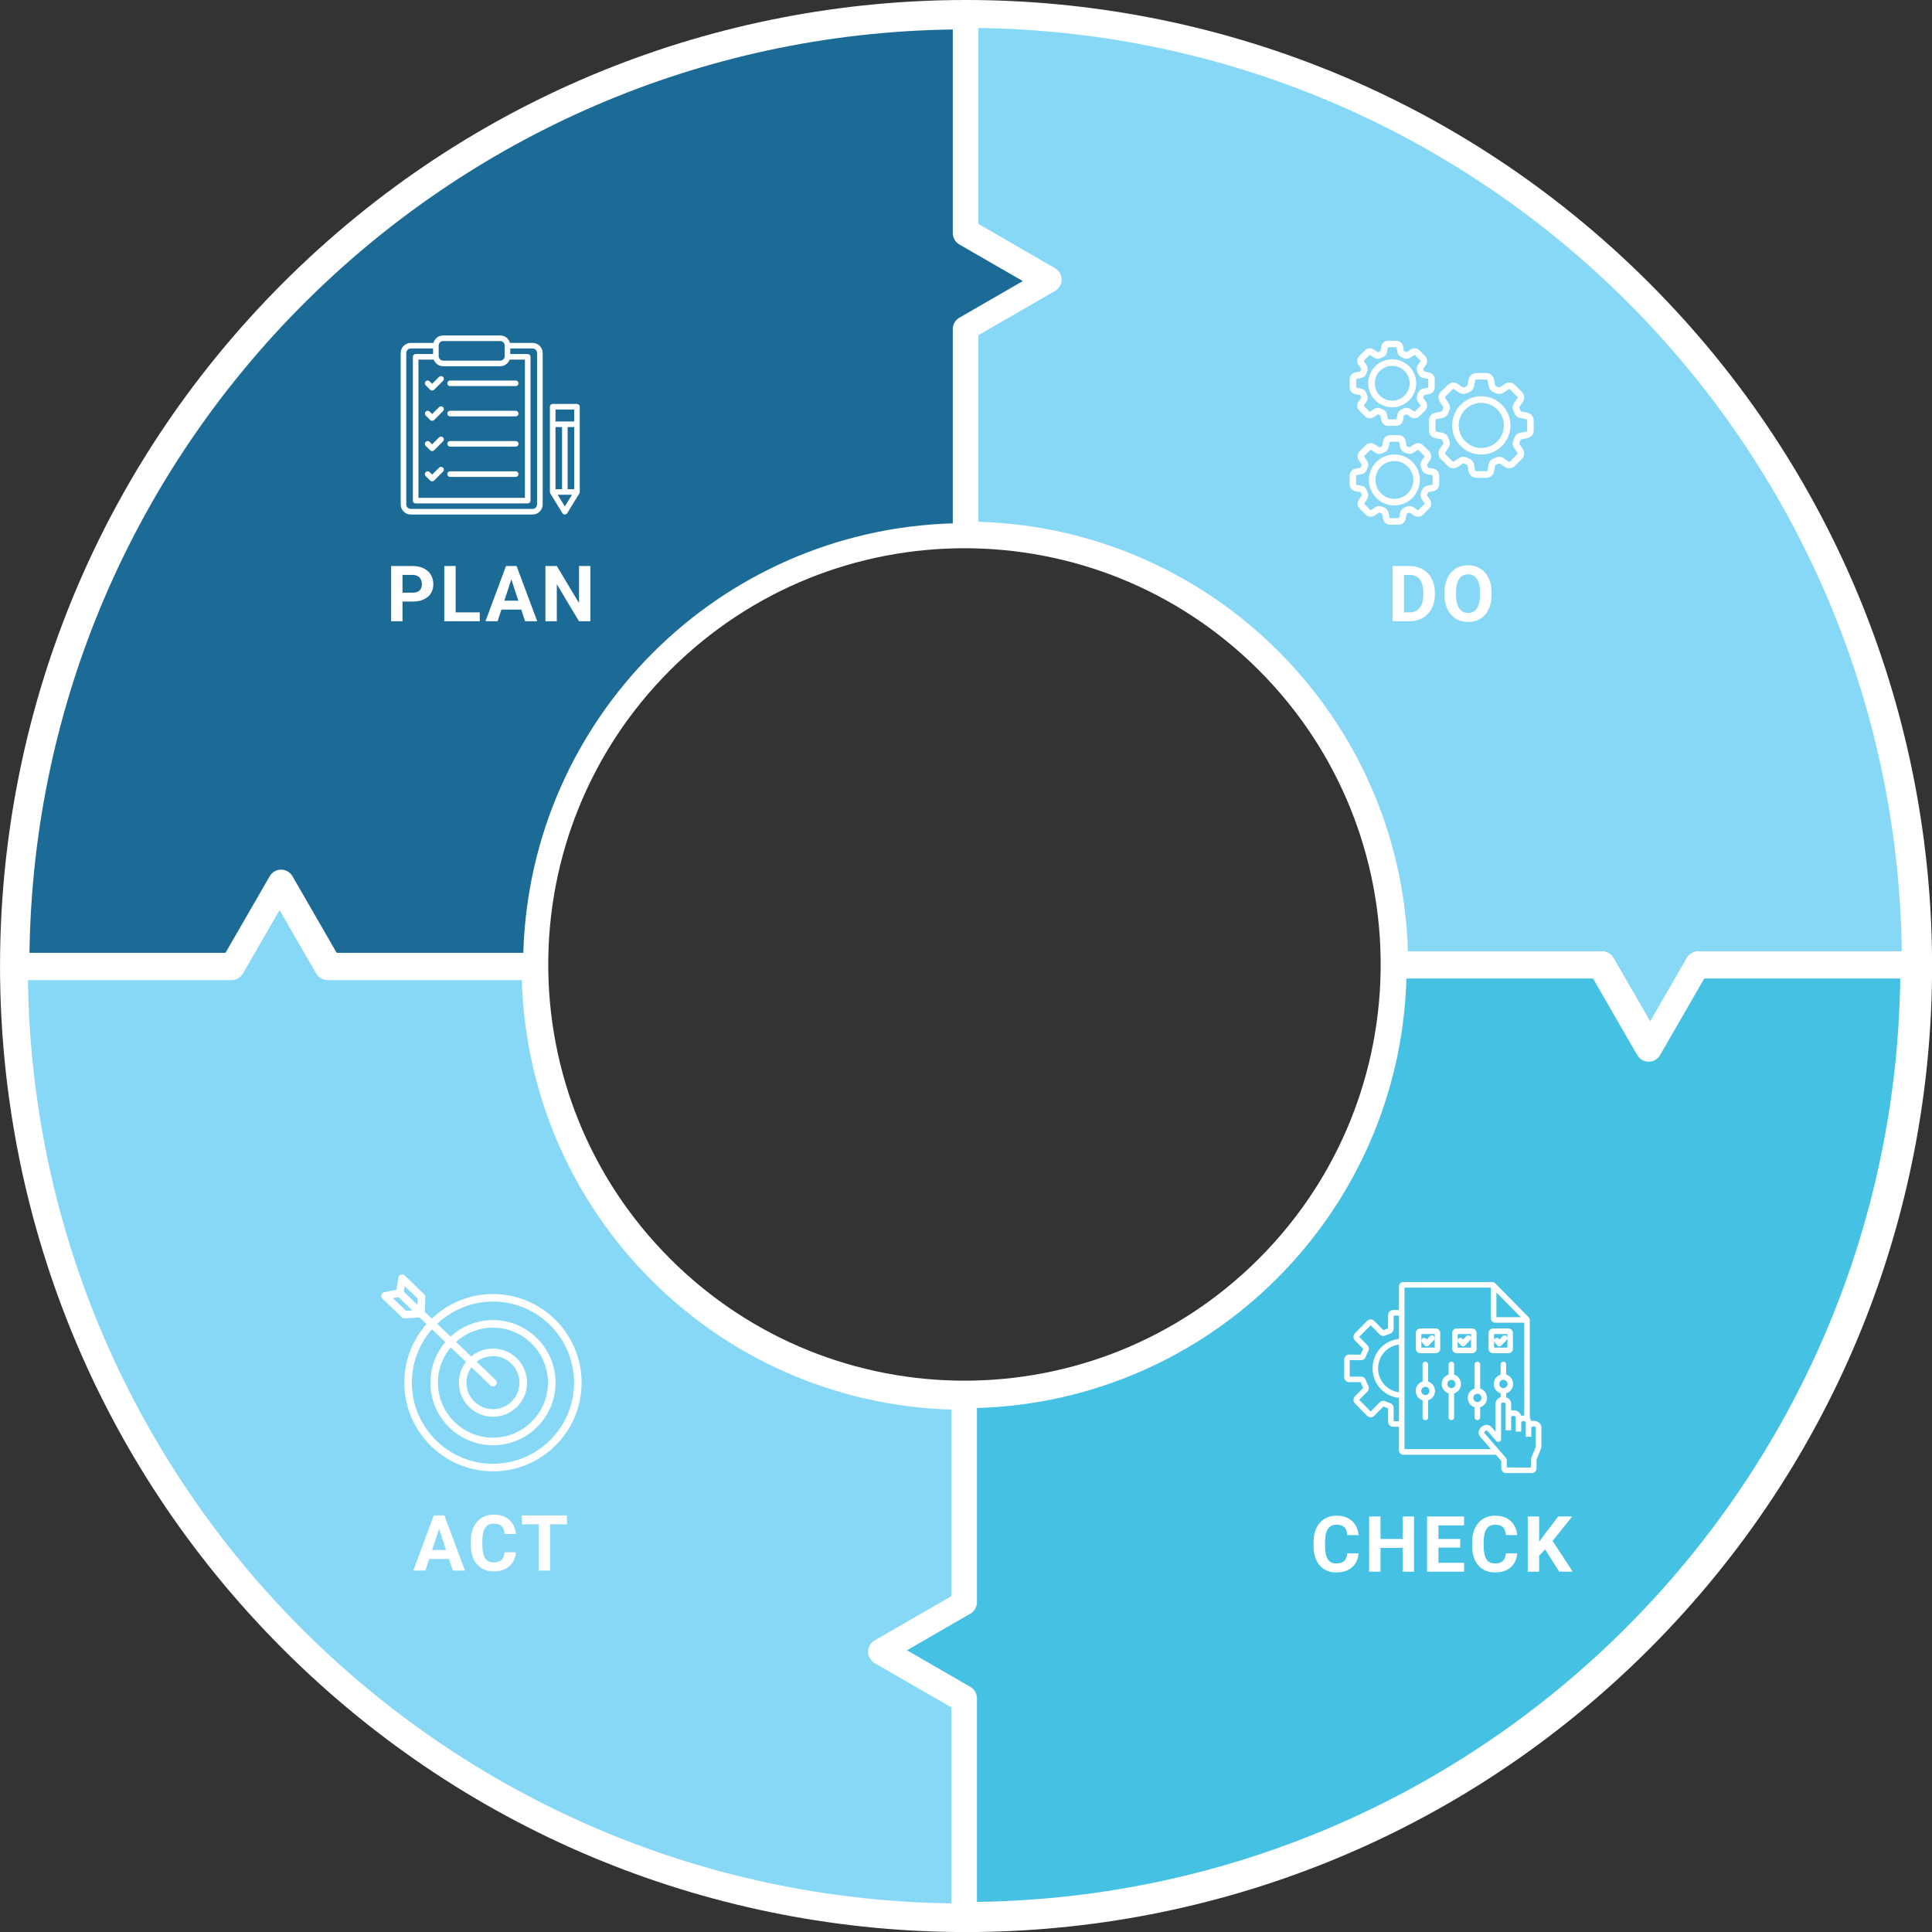
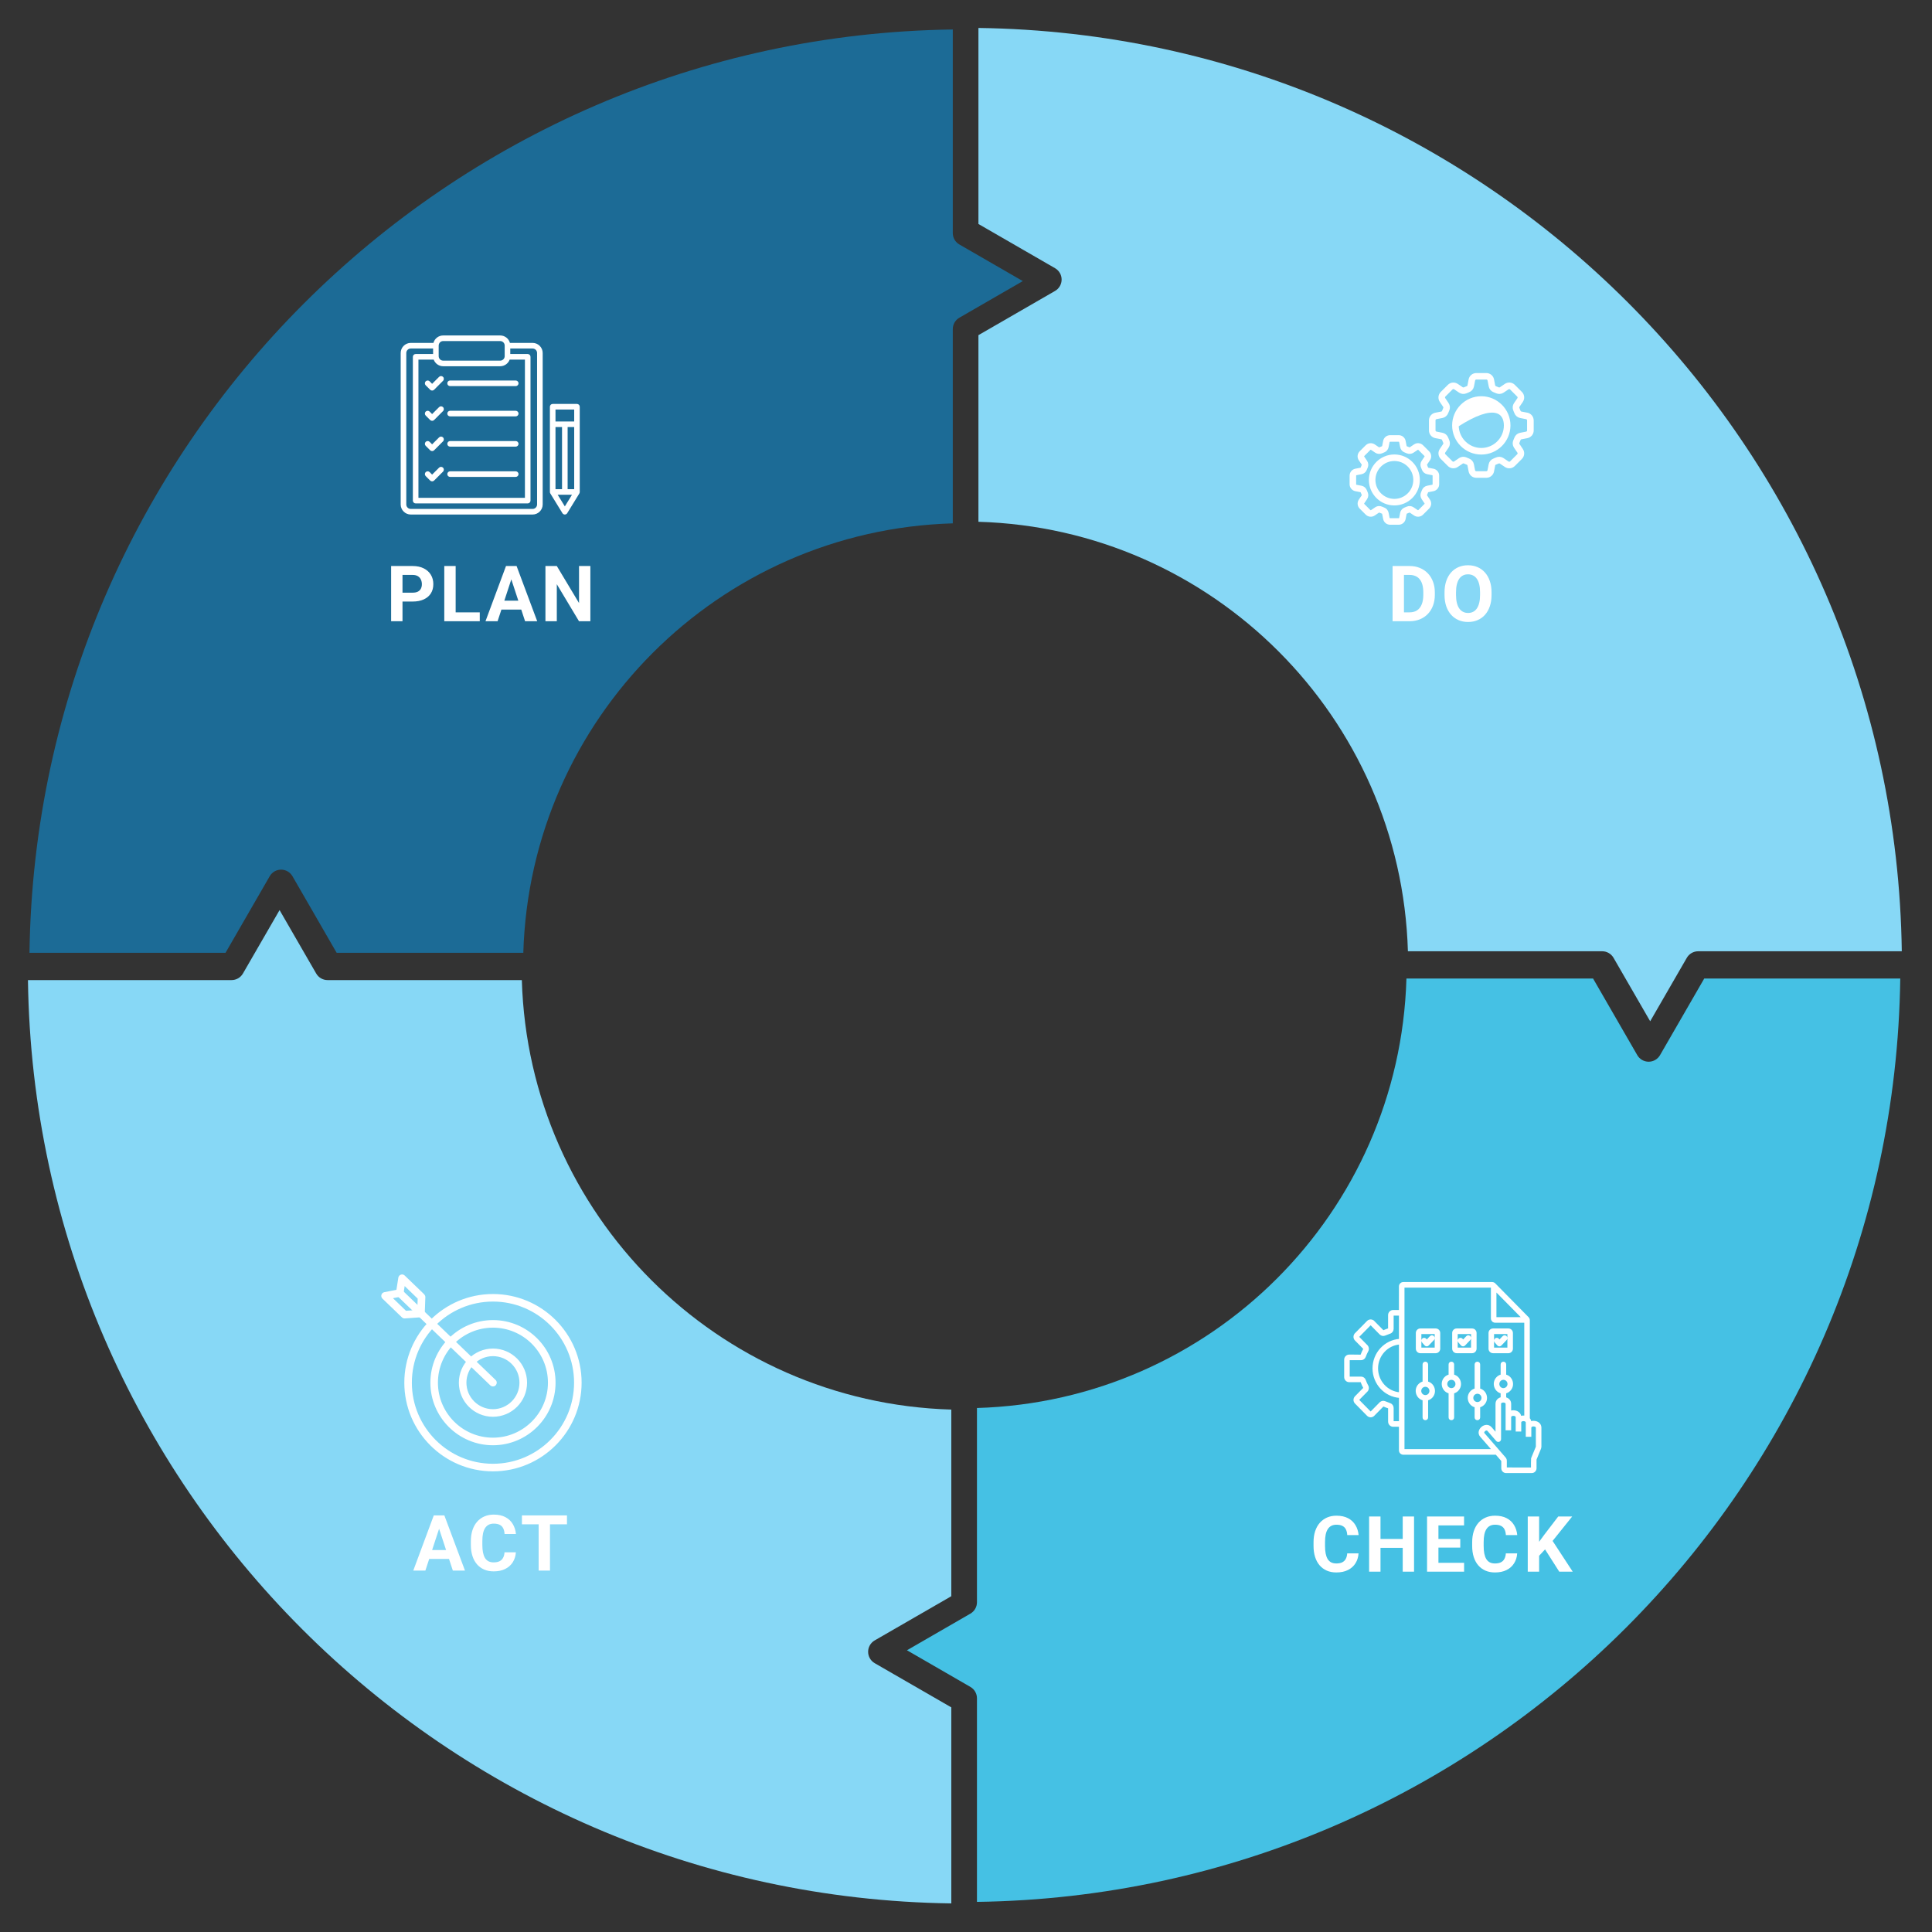
<svg xmlns="http://www.w3.org/2000/svg" width="622" height="622" viewBox="0 0 622 622" fill="none">
  <rect x="0" y="0" width="622" height="622" fill="#333333" stroke="none" />
  <g clip-path="url(#clip0_167_79)">
-     <path fill-rule="evenodd" clip-rule="evenodd" d="M530.935 91.092C652.391 212.549 652.391 409.468 530.935 530.925C409.478 652.381 212.558 652.381 91.102 530.925C-30.354 409.468 -30.354 212.549 91.102 91.092C212.558 -30.364 409.478 -30.364 530.935 91.092ZM405.257 215.752C457.587 268.083 457.587 352.927 405.257 405.257C352.927 457.587 268.083 457.587 215.753 405.257C163.422 352.927 163.422 268.083 215.753 215.752C268.083 163.422 352.927 163.422 405.257 215.752Z" fill="white" />
    <path d="M86.834 282.093C87.591 280.786 88.983 279.978 90.496 279.978C92.009 279.978 93.401 280.786 94.158 282.093L108.392 306.762H168.373C168.373 306.762 168.441 306.762 168.476 306.762C170.676 231.378 231.345 170.693 306.746 168.492C306.746 168.458 306.746 168.424 306.746 168.389V105.95C306.746 104.437 307.554 103.045 308.86 102.288L329.284 90.495L308.86 78.702C307.554 77.946 306.746 76.553 306.746 75.04V9.49C143.583 11.725 11.725 143.582 9.49 306.762H72.6L86.834 282.093Z" fill="#1C6B96" />
    <path d="M339.67 86.344C340.977 87.1 341.785 88.493 341.785 90.006C341.785 91.518 340.977 92.911 339.67 93.667L315.001 107.902L315.001 167.882C315.001 167.882 315.001 167.951 315.001 167.986C390.385 170.186 451.07 230.854 453.271 306.256C453.305 306.256 453.339 306.256 453.374 306.256L515.813 306.256C517.326 306.256 518.718 307.064 519.475 308.37L531.268 328.793L543.061 308.37C543.817 307.064 545.21 306.256 546.723 306.256L612.273 306.256C610.039 143.092 478.181 11.235 315.001 9L315.001 72.109L339.67 86.344Z" fill="#87D8F6" />
    <path d="M453.795 200H449.926L449.95 197.144H453.795C454.756 197.144 455.565 196.928 456.225 196.497C456.884 196.057 457.38 195.418 457.714 194.58C458.056 193.742 458.227 192.729 458.227 191.541V190.674C458.227 189.762 458.129 188.961 457.934 188.269C457.746 187.577 457.466 186.995 457.091 186.523C456.717 186.051 456.257 185.697 455.712 185.461C455.167 185.217 454.54 185.095 453.832 185.095H449.853V182.227H453.832C455.02 182.227 456.107 182.43 457.091 182.837C458.084 183.236 458.943 183.809 459.667 184.558C460.391 185.307 460.949 186.202 461.339 187.244C461.738 188.277 461.938 189.429 461.938 190.698V191.541C461.938 192.802 461.738 193.953 461.339 194.995C460.949 196.037 460.391 196.932 459.667 197.681C458.951 198.421 458.092 198.995 457.091 199.402C456.098 199.801 455 200 453.795 200ZM452.001 182.227V200H448.339V182.227H452.001ZM480.198 190.698V191.541C480.198 192.891 480.015 194.104 479.649 195.178C479.283 196.252 478.766 197.168 478.099 197.925C477.431 198.674 476.634 199.247 475.706 199.646C474.786 200.045 473.765 200.244 472.642 200.244C471.527 200.244 470.506 200.045 469.578 199.646C468.659 199.247 467.861 198.674 467.186 197.925C466.51 197.168 465.985 196.252 465.611 195.178C465.245 194.104 465.062 192.891 465.062 191.541V190.698C465.062 189.339 465.245 188.127 465.611 187.061C465.977 185.986 466.494 185.071 467.161 184.314C467.837 183.557 468.634 182.979 469.554 182.581C470.481 182.182 471.503 181.982 472.618 181.982C473.741 181.982 474.762 182.182 475.682 182.581C476.609 182.979 477.407 183.557 478.074 184.314C478.75 185.071 479.271 185.986 479.637 187.061C480.011 188.127 480.198 189.339 480.198 190.698ZM476.5 191.541V190.674C476.5 189.73 476.414 188.9 476.243 188.184C476.072 187.467 475.82 186.865 475.486 186.377C475.153 185.889 474.746 185.522 474.266 185.278C473.785 185.026 473.236 184.9 472.618 184.9C471.999 184.9 471.45 185.026 470.97 185.278C470.498 185.522 470.095 185.889 469.761 186.377C469.436 186.865 469.188 187.467 469.017 188.184C468.846 188.9 468.76 189.73 468.76 190.674V191.541C468.76 192.476 468.846 193.306 469.017 194.031C469.188 194.747 469.44 195.353 469.773 195.85C470.107 196.338 470.514 196.708 470.994 196.96C471.474 197.213 472.024 197.339 472.642 197.339C473.261 197.339 473.81 197.213 474.29 196.96C474.77 196.708 475.173 196.338 475.499 195.85C475.824 195.353 476.072 194.747 476.243 194.031C476.414 193.306 476.5 192.476 476.5 191.541Z" fill="white" />
    <path d="M534.439 339.701C533.683 341.007 532.29 341.815 530.778 341.815C529.265 341.815 527.872 341.007 527.116 339.701L512.881 315.031L452.901 315.031C452.901 315.031 452.832 315.031 452.798 315.031C450.597 390.415 389.929 451.101 314.528 453.301C314.528 453.336 314.528 453.37 314.528 453.404L314.528 515.843C314.528 517.356 313.72 518.749 312.413 519.505L291.99 531.298L312.413 543.092C313.72 543.848 314.528 545.241 314.528 546.753L314.528 612.304C477.691 610.069 609.548 478.212 611.783 315.031L548.674 315.031L534.439 339.701Z" fill="#45C1E4" />
    <path d="M433.729 500.104H437.378C437.305 501.3 436.976 502.362 436.39 503.29C435.812 504.218 435.002 504.942 433.96 505.463C432.927 505.984 431.682 506.244 430.225 506.244C429.086 506.244 428.064 506.049 427.161 505.658C426.258 505.259 425.485 504.69 424.842 503.949C424.207 503.209 423.723 502.313 423.389 501.264C423.056 500.214 422.889 499.038 422.889 497.736V496.503C422.889 495.201 423.06 494.025 423.401 492.975C423.751 491.917 424.248 491.018 424.891 490.277C425.542 489.537 426.319 488.967 427.222 488.568C428.125 488.17 429.135 487.97 430.25 487.97C431.731 487.97 432.98 488.239 433.997 488.776C435.022 489.313 435.816 490.054 436.377 490.998C436.947 491.942 437.289 493.016 437.403 494.22H433.741C433.7 493.504 433.558 492.898 433.313 492.401C433.069 491.897 432.699 491.518 432.203 491.266C431.714 491.006 431.063 490.875 430.25 490.875C429.639 490.875 429.106 490.989 428.65 491.217C428.195 491.445 427.812 491.791 427.503 492.255C427.194 492.719 426.962 493.305 426.807 494.013C426.661 494.713 426.587 495.535 426.587 496.479V497.736C426.587 498.655 426.657 499.465 426.795 500.165C426.933 500.857 427.145 501.443 427.43 501.923C427.723 502.395 428.097 502.753 428.553 502.997C429.017 503.233 429.574 503.351 430.225 503.351C430.99 503.351 431.621 503.229 432.117 502.985C432.614 502.741 432.992 502.379 433.252 501.898C433.521 501.418 433.68 500.82 433.729 500.104ZM452.636 495.465V498.322H443.359V495.465H452.636ZM444.445 488.227V506H440.783V488.227H444.445ZM455.249 488.227V506H451.599V488.227H455.249ZM471.361 503.144V506H461.9V503.144H471.361ZM463.097 488.227V506H459.435V488.227H463.097ZM470.128 495.465V498.249H461.9V495.465H470.128ZM471.349 488.227V491.095H461.9V488.227H471.349ZM484.8 500.104H488.45C488.376 501.3 488.047 502.362 487.461 503.29C486.883 504.218 486.073 504.942 485.032 505.463C483.998 505.984 482.753 506.244 481.296 506.244C480.157 506.244 479.136 506.049 478.232 505.658C477.329 505.259 476.556 504.69 475.913 503.949C475.278 503.209 474.794 502.313 474.46 501.264C474.127 500.214 473.96 499.038 473.96 497.736V496.503C473.96 495.201 474.131 494.025 474.473 492.975C474.823 491.917 475.319 491.018 475.962 490.277C476.613 489.537 477.39 488.967 478.293 488.568C479.197 488.17 480.206 487.97 481.321 487.97C482.802 487.97 484.051 488.239 485.068 488.776C486.094 489.313 486.887 490.054 487.449 490.998C488.018 491.942 488.36 493.016 488.474 494.22H484.812C484.771 493.504 484.629 492.898 484.385 492.401C484.141 491.897 483.77 491.518 483.274 491.266C482.786 491.006 482.135 490.875 481.321 490.875C480.71 490.875 480.177 490.989 479.722 491.217C479.266 491.445 478.883 491.791 478.574 492.255C478.265 492.719 478.033 493.305 477.878 494.013C477.732 494.713 477.659 495.535 477.659 496.479V497.736C477.659 498.655 477.728 499.465 477.866 500.165C478.005 500.857 478.216 501.443 478.501 501.923C478.794 502.395 479.168 502.753 479.624 502.997C480.088 503.233 480.645 503.351 481.296 503.351C482.061 503.351 482.692 503.229 483.188 502.985C483.685 502.741 484.063 502.379 484.324 501.898C484.592 501.418 484.751 500.82 484.8 500.104ZM495.517 488.227V506H491.854V488.227H495.517ZM506.161 488.227L499.118 497.003L495.053 501.374L494.394 497.907L497.14 494.147L501.669 488.227H506.161ZM501.999 506L496.762 497.785L499.472 495.514L506.332 506H501.999Z" fill="white" />
    <path d="M281.603 535.45C280.297 534.693 279.489 533.301 279.489 531.788C279.489 530.275 280.297 528.882 281.603 528.126L306.273 513.892L306.273 453.911C306.273 453.911 306.273 453.842 306.273 453.808C230.889 451.607 170.203 390.939 168.003 315.538C167.968 315.538 167.934 315.538 167.9 315.538L105.461 315.538C103.948 315.538 102.555 314.73 101.799 313.423L90.006 293L78.212 313.423C77.456 314.73 76.064 315.538 74.551 315.538L9 315.538C11.235 478.701 143.092 610.558 306.273 612.793L306.273 549.684L281.603 535.45Z" fill="#87D8F6" />
    <path fill-rule="evenodd" clip-rule="evenodd" d="M164.17 110.397H171.467C173.253 110.397 174.715 111.853 174.715 113.64V162.407C174.715 164.193 173.256 165.65 171.467 165.65H132.248C130.461 165.65 129 164.193 129 162.407V113.64C129 111.853 130.461 110.397 132.248 110.397H139.544C139.922 109.003 141.198 108 142.679 108H161.038C162.519 108 163.795 109.003 164.173 110.397H164.17ZM181.923 159.289H179.549L181.848 163.03L184.147 159.289H181.923ZM180.945 157.495V137.485H178.838V157.495H180.945ZM181.768 135.691H184.858V131.84H178.838V135.691H181.768ZM182.746 137.485V157.497H184.858V137.485H182.746ZM182.611 165.222C182.263 165.792 181.425 165.797 181.072 165.209L177.174 158.866C177.064 158.696 177.024 158.506 177.039 158.321V130.945C177.039 130.45 177.442 130.047 177.937 130.047H185.754C186.247 130.047 186.647 130.45 186.647 130.945V158.396C186.647 158.566 186.602 158.721 186.517 158.866L182.609 165.224L182.611 165.222ZM139.434 112.199H132.248C131.452 112.199 130.802 112.849 130.802 113.64V162.407C130.802 163.2 131.452 163.848 132.248 163.848H171.467C172.26 163.848 172.913 163.198 172.913 162.407L172.911 113.64C172.911 112.847 172.26 112.199 171.464 112.199H164.278V113.975H169.895C170.393 113.975 170.794 114.378 170.794 114.876V161.171C170.794 161.669 170.391 162.071 169.895 162.071H133.817C133.322 162.071 132.919 161.669 132.919 161.171V114.876C132.919 114.378 133.322 113.975 133.817 113.975H139.434L139.434 112.199ZM164.085 115.777C163.622 117.036 162.416 117.909 161.035 117.909H142.677C141.296 117.909 140.09 117.036 139.627 115.777H134.715V160.27H168.997V115.777H164.085ZM162.481 114.666V111.243C162.481 110.45 161.831 109.802 161.035 109.802H142.677C141.871 109.802 141.231 110.437 141.231 111.298V114.666C141.231 115.459 141.881 116.107 142.677 116.107H161.035C161.828 116.107 162.481 115.459 162.481 114.666ZM141.353 131.08L139.119 133.312L138.326 132.514C137.973 132.161 137.403 132.161 137.05 132.514C136.697 132.867 136.697 133.435 137.05 133.787L138.486 135.221C138.839 135.574 139.409 135.574 139.762 135.221L142.627 132.351C142.98 131.998 142.98 131.428 142.627 131.078C142.279 130.725 141.709 130.725 141.356 131.078L141.353 131.08ZM141.353 150.567L139.119 152.799L138.326 152.001C137.973 151.648 137.403 151.648 137.05 152.001C136.697 152.353 136.697 152.921 137.05 153.274L138.486 154.708C138.839 155.061 139.409 155.061 139.762 154.708L142.627 151.838C142.98 151.485 142.98 150.917 142.627 150.564C142.279 150.212 141.709 150.212 141.356 150.564L141.353 150.567ZM144.904 153.539H166.027C166.528 153.539 166.931 153.137 166.931 152.639C166.931 152.141 166.528 151.738 166.027 151.738H144.904C144.409 151.738 144.006 152.141 144.006 152.639C144.006 153.137 144.409 153.539 144.904 153.539ZM141.353 140.823L139.119 143.055L138.326 142.257C137.973 141.904 137.403 141.904 137.05 142.257C136.697 142.607 136.697 143.178 137.05 143.531L138.486 144.964C138.839 145.317 139.409 145.317 139.762 144.964L142.627 142.094C142.98 141.742 142.98 141.174 142.627 140.821C142.279 140.468 141.709 140.468 141.356 140.821L141.353 140.823ZM144.904 143.796H166.027C166.528 143.796 166.931 143.393 166.931 142.895C166.931 142.397 166.528 141.994 166.027 141.994H144.904C144.409 141.994 144.006 142.397 144.006 142.895C144.006 143.393 144.409 143.796 144.904 143.796ZM144.904 134.052H166.027C166.528 134.052 166.931 133.65 166.931 133.152C166.931 132.654 166.528 132.251 166.027 132.251H144.904C144.409 132.251 144.006 132.654 144.006 133.152C144.006 133.65 144.409 134.052 144.904 134.052ZM141.353 121.336L139.119 123.568L138.326 122.77C137.973 122.417 137.403 122.417 137.05 122.77C136.697 123.123 136.697 123.693 137.05 124.044L138.486 125.477C138.839 125.83 139.409 125.83 139.762 125.477L142.627 122.607C142.98 122.254 142.98 121.686 142.627 121.334C142.279 120.981 141.709 120.981 141.356 121.334L141.353 121.336ZM144.904 124.309H166.027C166.528 124.309 166.931 123.906 166.931 123.408C166.931 122.91 166.528 122.507 166.027 122.507H144.904C144.409 122.507 144.006 122.91 144.006 123.408C144.006 123.906 144.409 124.309 144.904 124.309Z" fill="white" />
    <path d="M132.843 193.665H128.314V190.808H132.843C133.543 190.808 134.112 190.694 134.552 190.466C134.991 190.23 135.313 189.905 135.516 189.49C135.72 189.075 135.821 188.607 135.821 188.086C135.821 187.557 135.72 187.065 135.516 186.609C135.313 186.153 134.991 185.787 134.552 185.51C134.112 185.234 133.543 185.095 132.843 185.095H129.583V200H125.921V182.227H132.843C134.234 182.227 135.427 182.479 136.419 182.983C137.42 183.48 138.185 184.167 138.714 185.046C139.243 185.925 139.508 186.93 139.508 188.062C139.508 189.209 139.243 190.202 138.714 191.04C138.185 191.878 137.42 192.525 136.419 192.981C135.427 193.437 134.234 193.665 132.843 193.665ZM154.46 197.144V200H145.513V197.144H154.46ZM146.697 182.227V200H143.035V182.227H146.697ZM165.031 185.266L160.197 200H156.303L162.907 182.227H165.385L165.031 185.266ZM169.047 200L164.201 185.266L163.81 182.227H166.312L172.953 200H169.047ZM168.827 193.384V196.252H159.44V193.384H168.827ZM190.066 182.227V200H186.404L179.263 188.086V200H175.601V182.227H179.263L186.417 194.153V182.227H190.066Z" fill="white" />
    <path d="M141.778 490.916L136.944 505.65H133.05L139.654 487.876H142.132L141.778 490.916ZM145.794 505.65L140.948 490.916L140.557 487.876H143.06L149.7 505.65H145.794ZM145.574 499.034V501.902H136.187V499.034H145.574ZM162.431 499.754H166.081C166.008 500.95 165.678 502.012 165.092 502.94C164.514 503.868 163.705 504.592 162.663 505.113C161.63 505.634 160.384 505.894 158.928 505.894C157.788 505.894 156.767 505.699 155.864 505.308C154.96 504.909 154.187 504.34 153.544 503.599C152.91 502.859 152.425 501.963 152.092 500.914C151.758 499.864 151.591 498.688 151.591 497.386V496.153C151.591 494.851 151.762 493.675 152.104 492.625C152.454 491.567 152.95 490.668 153.593 489.927C154.244 489.187 155.021 488.617 155.925 488.218C156.828 487.819 157.837 487.62 158.952 487.62C160.433 487.62 161.682 487.889 162.7 488.426C163.725 488.963 164.519 489.703 165.08 490.647C165.65 491.591 165.992 492.666 166.105 493.87H162.443C162.403 493.154 162.26 492.548 162.016 492.051C161.772 491.547 161.402 491.168 160.905 490.916C160.417 490.656 159.766 490.525 158.952 490.525C158.342 490.525 157.809 490.639 157.353 490.867C156.897 491.095 156.515 491.441 156.206 491.905C155.896 492.369 155.664 492.955 155.51 493.663C155.363 494.362 155.29 495.184 155.29 496.128V497.386C155.29 498.305 155.359 499.115 155.498 499.815C155.636 500.507 155.847 501.093 156.132 501.573C156.425 502.045 156.8 502.403 157.255 502.647C157.719 502.883 158.277 503.001 158.928 503.001C159.693 503.001 160.323 502.879 160.82 502.635C161.316 502.391 161.695 502.028 161.955 501.548C162.224 501.068 162.382 500.47 162.431 499.754ZM177.066 487.876V505.65H173.417V487.876H177.066ZM182.535 487.876V490.745H168.033V487.876H182.535Z" fill="white" />
    <path d="M491.629 133.357L489.724 132.988C489.419 132.933 489.168 132.721 489.068 132.442C488.956 132.137 488.827 131.831 488.699 131.545C488.579 131.278 488.606 130.944 488.773 130.694L489.865 129.085C490.401 128.288 490.299 127.225 489.624 126.54L487.321 124.237C486.646 123.562 485.573 123.46 484.776 123.996L483.167 125.088C482.917 125.255 482.585 125.291 482.316 125.162C482.02 125.024 481.715 124.902 481.419 124.793C481.143 124.69 480.928 124.442 480.873 124.137L480.504 122.232C480.318 121.288 479.495 120.604 478.534 120.604H475.28C474.319 120.604 473.494 121.288 473.31 122.232L472.941 124.137C472.886 124.442 472.674 124.693 472.395 124.793C472.089 124.905 471.784 125.034 471.498 125.162C471.231 125.282 470.897 125.255 470.647 125.088L469.038 124.006C468.241 123.47 467.178 123.572 466.493 124.247L464.19 126.55C463.515 127.225 463.413 128.298 463.949 129.094L465.032 130.704C465.208 130.954 465.234 131.285 465.106 131.555C464.967 131.85 464.846 132.156 464.736 132.451C464.634 132.728 464.386 132.942 464.08 132.997L462.175 133.367C461.231 133.553 460.547 134.375 460.547 135.336V138.591C460.547 139.552 461.231 140.377 462.175 140.56L464.08 140.93C464.386 140.985 464.636 141.197 464.736 141.476C464.848 141.781 464.977 142.086 465.106 142.373C465.225 142.64 465.199 142.973 465.032 143.224L463.949 144.833C463.413 145.63 463.515 146.693 464.19 147.377L466.493 149.68C467.168 150.355 468.241 150.458 469.038 149.921L470.647 148.839C470.897 148.662 471.229 148.636 471.498 148.765C471.794 148.903 472.099 149.025 472.395 149.134C472.671 149.237 472.886 149.485 472.941 149.79L473.31 151.695C473.496 152.639 474.319 153.324 475.28 153.324H478.534C479.495 153.324 480.32 152.639 480.504 151.695L480.873 149.79C480.928 149.485 481.14 149.235 481.419 149.134C481.725 149.022 482.03 148.894 482.316 148.765C482.583 148.646 482.907 148.672 483.167 148.839L484.776 149.931C485.573 150.467 486.636 150.365 487.321 149.69L489.624 147.387C490.299 146.712 490.401 145.639 489.865 144.843L488.782 143.233C488.606 142.983 488.58 142.652 488.708 142.382C488.847 142.086 488.968 141.781 489.078 141.486C489.18 141.209 489.428 140.994 489.734 140.94L491.639 140.57C492.583 140.384 493.267 139.561 493.267 138.601V135.346C493.255 134.366 492.571 133.543 491.629 133.357ZM492.137 138.584C492.137 139.008 491.832 139.38 491.414 139.454L489.509 139.824C488.825 139.952 488.25 140.434 488.022 141.083C487.919 141.359 487.809 141.638 487.678 141.905C487.392 142.525 487.456 143.274 487.845 143.848L488.937 145.458C489.178 145.808 489.13 146.28 488.825 146.586L486.522 148.889C486.217 149.194 485.745 149.232 485.394 149.001L483.785 147.909C483.212 147.52 482.471 147.456 481.841 147.742C481.574 147.861 481.295 147.983 481.019 148.085C480.37 148.326 479.891 148.889 479.76 149.573L479.39 151.478C479.307 151.895 478.947 152.201 478.52 152.201H475.265C474.841 152.201 474.469 151.895 474.395 151.478L474.026 149.573C473.897 148.889 473.415 148.324 472.767 148.085C472.49 147.983 472.211 147.873 471.944 147.742C471.684 147.623 471.407 147.566 471.131 147.566C470.733 147.566 470.344 147.685 470.013 147.909L468.403 148.991C468.053 149.232 467.581 149.184 467.275 148.879L464.972 146.576C464.667 146.271 464.629 145.799 464.86 145.448L465.952 143.839C466.341 143.267 466.405 142.525 466.119 141.896C466 141.629 465.878 141.35 465.776 141.073C465.535 140.424 464.972 139.945 464.288 139.814L462.383 139.444C461.966 139.361 461.66 139.001 461.66 138.574V135.32C461.66 134.895 461.966 134.523 462.383 134.449L464.288 134.08C464.972 133.951 465.547 133.469 465.776 132.821C465.878 132.544 465.988 132.265 466.119 131.998C466.405 131.378 466.341 130.63 465.952 130.055L464.87 128.446C464.629 128.095 464.677 127.623 464.982 127.318L467.285 125.014C467.59 124.709 468.062 124.671 468.413 124.902L470.022 125.985C470.595 126.373 471.336 126.438 471.966 126.152C472.233 126.033 472.512 125.911 472.788 125.808C473.437 125.568 473.916 125.005 474.047 124.321L474.417 122.416C474.5 121.998 474.86 121.693 475.287 121.693H478.542C478.966 121.693 479.338 121.998 479.412 122.416L479.781 124.321C479.91 125.005 480.392 125.57 481.04 125.808C481.317 125.911 481.596 126.021 481.863 126.152C482.483 126.438 483.232 126.373 483.806 125.985L485.394 124.924C485.745 124.683 486.217 124.731 486.522 125.036L488.825 127.339C489.13 127.635 489.169 128.116 488.937 128.467L487.845 130.064C487.457 130.637 487.392 131.378 487.678 132.008C487.798 132.275 487.919 132.554 488.022 132.83C488.262 133.479 488.825 133.958 489.509 134.089L491.415 134.459C491.832 134.542 492.137 134.902 492.137 135.329L492.137 138.584Z" fill="white" stroke="white" />
-     <path d="M476.898 128.066C471.996 128.066 468.01 132.053 468.01 136.955C468.01 141.857 471.996 145.843 476.898 145.843C481.8 145.843 485.787 141.857 485.787 136.955C485.784 132.053 481.798 128.066 476.898 128.066ZM476.898 144.723C472.616 144.723 469.13 141.237 469.13 136.955C469.13 132.672 472.616 129.186 476.898 129.186C481.181 129.186 484.667 132.672 484.667 136.955C484.676 141.237 481.188 144.723 476.898 144.723Z" fill="white" stroke="white" />
+     <path d="M476.898 128.066C471.996 128.066 468.01 132.053 468.01 136.955C468.01 141.857 471.996 145.843 476.898 145.843C481.8 145.843 485.787 141.857 485.787 136.955C485.784 132.053 481.798 128.066 476.898 128.066ZM476.898 144.723C472.616 144.723 469.13 141.237 469.13 136.955C481.181 129.186 484.667 132.672 484.667 136.955C484.676 141.237 481.188 144.723 476.898 144.723Z" fill="white" stroke="white" />
    <path d="M461.397 151.392L459.788 151.078C459.566 151.032 459.37 150.875 459.296 150.67C459.203 150.41 459.094 150.153 458.982 149.902C458.889 149.7 458.908 149.459 459.036 149.263L459.952 147.904C460.434 147.201 460.341 146.249 459.74 145.649L457.789 143.698C457.189 143.097 456.235 143.004 455.534 143.486L454.175 144.402C453.982 144.53 453.741 144.549 453.536 144.456C453.285 144.344 453.028 144.235 452.768 144.142C452.556 144.068 452.398 143.875 452.36 143.65L452.046 142.041C451.888 141.209 451.149 140.599 450.298 140.599H447.542C446.69 140.599 445.951 141.209 445.794 142.041L445.479 143.65C445.434 143.872 445.276 144.068 445.071 144.142C444.812 144.235 444.554 144.344 444.304 144.456C444.101 144.549 443.86 144.53 443.665 144.402L442.306 143.486C441.595 143.014 440.653 143.104 440.043 143.705L438.092 145.656C437.492 146.257 437.399 147.21 437.88 147.911L438.796 149.27C438.925 149.463 438.944 149.704 438.851 149.909C438.748 150.153 438.636 150.412 438.543 150.67C438.469 150.882 438.276 151.04 438.052 151.078L436.443 151.392C435.61 151.55 435 152.289 435 153.14V155.896C435 156.748 435.61 157.487 436.443 157.644L438.052 157.959C438.274 158.004 438.469 158.162 438.543 158.367C438.636 158.626 438.746 158.884 438.858 159.134C438.951 159.337 438.932 159.578 438.803 159.773L437.887 161.132C437.406 161.836 437.499 162.787 438.1 163.388L440.05 165.338C440.651 165.939 441.605 166.032 442.306 165.551L443.665 164.635C443.851 164.506 444.099 164.487 444.304 164.58C444.554 164.692 444.812 164.802 445.071 164.895C445.284 164.969 445.441 165.162 445.479 165.386L445.794 166.995C445.951 167.828 446.69 168.438 447.542 168.438H450.298C451.149 168.438 451.888 167.828 452.046 166.995L452.36 165.386C452.406 165.164 452.563 164.969 452.768 164.895C453.028 164.802 453.285 164.692 453.536 164.58C453.738 164.487 453.979 164.506 454.175 164.635L455.534 165.551C456.237 166.032 457.189 165.939 457.789 165.338L459.74 163.388C460.341 162.787 460.434 161.833 459.952 161.132L459.036 159.773C458.908 159.58 458.889 159.339 458.982 159.134C459.094 158.884 459.203 158.626 459.296 158.367C459.37 158.154 459.563 157.997 459.788 157.959L461.397 157.644C462.229 157.477 462.839 156.748 462.839 155.896V153.14C462.839 152.289 462.229 151.559 461.397 151.392ZM461.721 155.896C461.721 156.211 461.49 156.488 461.185 156.552L459.575 156.867C458.965 156.986 458.467 157.413 458.252 157.985C458.169 158.216 458.066 158.448 457.966 158.679C457.716 159.234 457.773 159.89 458.114 160.407L459.029 161.767C459.206 162.034 459.177 162.386 458.946 162.608L456.995 164.559C456.774 164.78 456.414 164.818 456.154 164.642L454.795 163.726C454.287 163.383 453.619 163.328 453.076 163.579C452.854 163.681 452.623 163.772 452.382 163.865C451.81 164.077 451.383 164.587 451.264 165.188L450.949 166.797C450.884 167.112 450.615 167.334 450.293 167.334H447.537C447.222 167.334 446.946 167.103 446.881 166.797L446.566 165.188C446.447 164.578 446.02 164.07 445.448 163.865C445.217 163.781 444.986 163.679 444.754 163.579C444.523 163.476 444.273 163.421 444.032 163.421C443.681 163.421 443.329 163.524 443.033 163.726L441.674 164.642C441.407 164.818 441.054 164.79 440.832 164.559L438.882 162.608C438.66 162.386 438.622 162.026 438.798 161.767L439.714 160.407C440.057 159.9 440.112 159.232 439.862 158.688C439.759 158.467 439.669 158.235 439.576 157.995C439.363 157.422 438.853 156.996 438.252 156.876L436.643 156.562C436.328 156.497 436.106 156.228 436.106 155.906V153.15C436.106 152.835 436.338 152.558 436.643 152.494L438.252 152.179C438.863 152.06 439.361 151.633 439.576 151.061C439.659 150.83 439.762 150.598 439.862 150.367C440.112 149.812 440.055 149.156 439.714 148.648L438.798 147.289C438.622 147.022 438.651 146.669 438.882 146.447L440.832 144.497C441.054 144.275 441.414 144.237 441.674 144.413L443.033 145.329C443.541 145.672 444.208 145.727 444.752 145.477C444.974 145.374 445.205 145.284 445.446 145.191C446.018 144.979 446.445 144.468 446.564 143.867L446.879 142.258C446.943 141.943 447.213 141.722 447.534 141.722H450.291C450.605 141.722 450.882 141.953 450.946 142.258L451.261 143.867C451.38 144.478 451.807 144.976 452.379 145.191C452.611 145.274 452.842 145.377 453.073 145.477C453.629 145.727 454.284 145.67 454.792 145.329L456.151 144.413C456.411 144.237 456.771 144.266 456.993 144.497L458.943 146.447C459.165 146.669 459.203 147.029 459.027 147.289L458.111 148.648C457.768 149.156 457.713 149.824 457.963 150.367C458.066 150.598 458.166 150.83 458.25 151.061C458.462 151.633 458.972 152.06 459.573 152.179L461.182 152.494C461.497 152.558 461.719 152.828 461.719 153.15L461.721 155.896Z" fill="white" stroke="white" />
    <path d="M448.911 146.814C444.657 146.814 441.207 150.274 441.207 154.518C441.207 158.772 444.667 162.222 448.911 162.222C453.164 162.222 456.614 158.762 456.614 154.518C456.624 150.272 453.167 146.814 448.911 146.814ZM448.911 161.111C445.277 161.111 442.315 158.152 442.315 154.516C442.315 150.882 445.274 147.92 448.911 147.92C452.544 147.92 455.506 150.879 455.506 154.516C455.506 158.152 452.557 161.111 448.911 161.111Z" fill="white" stroke="white" />
-     <path d="M436.39 126.393L437.916 126.688C438.118 126.727 438.285 126.874 438.359 127.058C438.452 127.308 438.552 127.549 438.664 127.788C438.748 127.974 438.729 128.186 438.609 128.36L437.739 129.645C437.277 130.329 437.37 131.245 437.951 131.819L439.792 133.66C440.374 134.242 441.289 134.325 441.967 133.872L443.252 133.002C443.428 132.89 443.64 132.864 443.824 132.947C444.065 133.059 444.306 133.159 444.554 133.243C444.74 133.317 444.887 133.484 444.923 133.686L445.219 135.212C445.376 136.016 446.089 136.6 446.902 136.6H449.511C450.333 136.6 451.046 136.018 451.194 135.212L451.49 133.686C451.528 133.484 451.676 133.317 451.859 133.243C452.11 133.15 452.35 133.05 452.589 132.938C452.775 132.854 452.987 132.873 453.161 132.993L454.446 133.863C455.121 134.325 456.037 134.232 456.621 133.651L458.461 131.81C459.043 131.228 459.127 130.313 458.674 129.635L457.803 128.35C457.691 128.174 457.665 127.962 457.748 127.778C457.861 127.537 457.961 127.296 458.054 127.048C458.118 126.862 458.294 126.715 458.497 126.679L460.023 126.383C460.827 126.226 461.411 125.513 461.411 124.7V122.091C461.411 121.269 460.829 120.565 460.023 120.408L458.497 120.112C458.294 120.074 458.128 119.926 458.054 119.743C457.961 119.493 457.861 119.252 457.748 119.013C457.665 118.827 457.684 118.615 457.803 118.441L458.674 117.156C459.136 116.472 459.043 115.556 458.471 114.981L456.633 113.131C456.051 112.549 455.135 112.466 454.458 112.919L453.173 113.789C452.996 113.901 452.784 113.928 452.601 113.844C452.36 113.732 452.119 113.632 451.871 113.539C451.685 113.474 451.537 113.298 451.502 113.095L451.206 111.569C451.049 110.766 450.336 110.182 449.523 110.182H446.914C446.091 110.182 445.388 110.764 445.231 111.569L444.935 113.095C444.897 113.298 444.749 113.465 444.566 113.539C444.315 113.632 444.074 113.732 443.836 113.844C443.65 113.928 443.438 113.908 443.264 113.789L441.964 112.928C441.28 112.466 440.364 112.559 439.79 113.141L437.942 114.981C437.36 115.554 437.277 116.469 437.739 117.153L438.61 118.439C438.729 118.615 438.748 118.827 438.664 119.011C438.552 119.252 438.452 119.493 438.359 119.74C438.285 119.926 438.118 120.074 437.916 120.11L436.39 120.406C435.586 120.563 435.002 121.276 435.002 122.089V124.697C434.993 125.525 435.584 126.235 436.39 126.393ZM436.111 122.094C436.111 121.808 436.313 121.557 436.602 121.502L438.128 121.207C438.71 121.095 439.201 120.68 439.403 120.124C439.487 119.903 439.58 119.69 439.67 119.476C439.911 118.939 439.864 118.3 439.532 117.812L438.664 116.526C438.507 116.286 438.536 115.971 438.738 115.768L440.579 113.927C440.782 113.725 441.106 113.696 441.337 113.854L442.622 114.724C443.113 115.058 443.75 115.112 444.287 114.862C444.499 114.76 444.721 114.676 444.935 114.595C445.491 114.392 445.896 113.901 446.018 113.319L446.313 111.793C446.368 111.507 446.618 111.302 446.905 111.302H449.513C449.799 111.302 450.049 111.505 450.104 111.793L450.4 113.319C450.512 113.901 450.927 114.392 451.482 114.595C451.704 114.679 451.916 114.762 452.131 114.862C452.667 115.112 453.306 115.055 453.795 114.724L455.08 113.854C455.321 113.696 455.636 113.725 455.839 113.927L457.679 115.768C457.882 115.971 457.911 116.295 457.753 116.526L456.883 117.812C456.549 118.303 456.494 118.939 456.745 119.476C456.847 119.688 456.931 119.91 457.012 120.124C457.214 120.68 457.706 121.085 458.287 121.207L459.813 121.502C460.099 121.557 460.304 121.808 460.304 122.094V124.702C460.304 124.988 460.102 125.239 459.813 125.294L458.287 125.589C457.706 125.701 457.214 126.116 457.012 126.672C456.928 126.893 456.835 127.106 456.745 127.327C456.504 127.864 456.552 128.503 456.883 128.992L457.753 130.277C457.911 130.518 457.882 130.832 457.679 131.035L455.839 132.876C455.636 133.078 455.312 133.107 455.08 132.95L453.795 132.079C453.304 131.745 452.667 131.691 452.131 131.941C451.919 132.044 451.697 132.127 451.482 132.208C450.927 132.411 450.522 132.902 450.4 133.484L450.104 135.01C450.049 135.296 449.799 135.501 449.513 135.501H446.905C446.618 135.501 446.368 135.298 446.313 135.01L446.018 133.484C445.906 132.902 445.491 132.411 444.935 132.208C444.713 132.125 444.501 132.032 444.287 131.941C444.065 131.838 443.824 131.793 443.583 131.793C443.249 131.793 442.908 131.896 442.622 132.089L441.337 132.959C441.096 133.116 440.782 133.088 440.579 132.885L438.738 131.045C438.536 130.842 438.507 130.518 438.664 130.286L439.535 129.001C439.868 128.51 439.923 127.873 439.673 127.337C439.57 127.125 439.487 126.912 439.406 126.688C439.203 126.133 438.712 125.727 438.13 125.606L436.604 125.31C436.318 125.255 436.113 125.005 436.113 124.719L436.111 122.094Z" fill="white" stroke="white" />
-     <path d="M448.208 130.629C452.195 130.629 455.44 127.384 455.44 123.398C455.44 119.411 452.195 116.166 448.208 116.166C444.222 116.166 440.977 119.411 440.977 123.398C440.974 127.382 444.222 130.629 448.208 130.629ZM448.208 117.284C451.585 117.284 454.322 120.031 454.322 123.398C454.322 126.765 451.575 129.512 448.208 129.512C444.842 129.512 442.095 126.765 442.095 123.398C442.095 120.031 444.842 117.284 448.208 117.284Z" fill="white" stroke="white" />
    <path fill-rule="evenodd" clip-rule="evenodd" d="M483.376 439.286C483.376 438.428 484.662 438.428 484.662 439.286V442.746C486.826 443.253 487.627 445.998 486.036 447.611C485.664 447.989 485.191 448.26 484.662 448.386V450.067C485.537 450.286 486.261 450.927 486.261 451.972V454.449C487.558 453.951 489.421 454.532 489.505 456.151C489.965 455.974 490.494 455.934 490.985 456.023L490.982 425.599H481.388C481.074 425.599 480.786 425.467 480.577 425.256L480.575 425.258C480.366 425.047 480.236 424.754 480.236 424.433L480.239 414.308H451.92V466.79H480.559L476.73 462.383C475.1 460.507 478.303 457.655 480.054 459.676L481.727 461.606V451.975C481.727 450.895 482.48 450.246 483.376 450.05V448.386C481.212 447.879 480.414 445.131 482.002 443.52C482.374 443.142 482.847 442.872 483.376 442.746L483.376 439.286ZM450.634 449.807C445.865 449.471 442.129 445.44 442.129 440.548C442.129 435.656 445.865 431.625 450.634 431.29V423.31H448.52C448.467 423.31 448.428 423.35 448.428 423.404V427.805C448.428 428.422 448.037 428.958 447.45 429.14L445.907 429.735C445.384 429.976 444.771 429.861 444.367 429.451L441.341 426.382L441.344 426.379L441.212 426.382L437.312 430.338V430.335L437.304 430.459L440.057 433.249L440.055 433.252C440.493 433.697 440.586 434.372 440.282 434.922C439.962 435.501 439.69 436.104 439.473 436.726C439.278 437.289 438.763 437.659 438.176 437.659H434.377C434.353 437.659 434.329 437.669 434.311 437.685V437.683C434.295 437.699 434.284 437.723 434.284 437.75V443.344C434.284 443.4 434.329 443.438 434.377 443.438H438.173C438.763 443.438 439.275 443.808 439.471 444.371C439.687 444.995 439.96 445.596 440.279 446.175C440.583 446.724 440.491 447.402 440.052 447.847L437.312 450.627V450.758L441.212 454.715L441.331 454.725L444.367 451.646L444.369 451.648C444.776 451.235 445.387 451.12 445.91 451.364L447.453 451.959C448.039 452.141 448.43 452.678 448.43 453.294V457.695L448.523 457.789H450.637L450.634 449.807ZM450.634 432.598V448.499C446.578 448.166 443.415 444.719 443.415 440.548C443.415 436.377 446.578 432.93 450.634 432.598ZM450.634 459.089H448.52C447.762 459.089 447.144 458.462 447.144 457.692V453.291L447.08 453.2C446.488 453.015 445.928 452.803 445.381 452.548L445.276 452.567L445.278 452.57L442.253 455.639C441.719 456.181 440.845 456.186 440.306 455.639L436.406 451.683C435.869 451.138 435.869 450.251 436.406 449.707L439.146 446.927L439.162 446.815C438.808 446.177 438.506 445.501 438.263 444.807L438.176 444.745L434.377 444.74C433.618 444.74 433 444.11 433 443.344V437.749C433 437.371 433.156 437.007 433.404 436.763L433.402 436.76C433.65 436.508 433.996 436.35 434.377 436.35C434.744 436.35 438.176 436.374 438.229 436.334L438.665 435.267C438.818 434.929 438.982 434.6 439.159 434.278L439.146 434.163L439.143 434.165L436.4 431.383C435.864 430.839 435.867 429.936 436.403 429.408L436.4 429.405L440.3 425.448C440.842 424.899 441.73 424.907 442.248 425.451L442.25 425.448L445.32 428.547L446.216 428.183L447.125 427.853C447.133 427.839 447.138 427.821 447.138 427.797V423.395C447.138 422.628 447.759 421.999 448.515 421.999H450.629L450.634 414.163C450.634 413.523 451.146 413 451.781 413H480.393C480.691 413 480.993 413.123 481.201 413.34L481.204 413.338L491.934 424.226C492.148 424.443 492.269 424.741 492.269 425.049V456.687C492.547 456.984 492.726 457.37 492.75 457.85C493.321 457.63 494.01 457.619 494.589 457.812C495.379 458.078 496 458.694 496 459.665V465.79L495.9 466.288L494.433 469.851V472.697C494.433 473.413 493.857 473.997 493.152 473.997L484.863 474C484.158 474 483.582 473.416 483.582 472.7V470.266L481.693 468.092H451.78C451.149 468.092 450.634 467.572 450.634 466.929L450.634 459.089ZM483.949 430.34C484.195 430.08 484.599 430.075 484.855 430.321C485.112 430.571 485.117 430.983 484.874 431.241L483.186 433.012C482.921 433.291 482.483 433.281 482.224 432.97L481.41 432.029C481.177 431.758 481.204 431.348 481.471 431.112C481.738 430.876 482.142 430.903 482.374 431.174L482.744 431.603L483.949 430.34ZM460.547 430.34C460.793 430.08 461.2 430.075 461.453 430.321C461.71 430.571 461.715 430.983 461.472 431.241L459.784 433.012C459.519 433.291 459.081 433.281 458.824 432.97L458.011 432.029C457.778 431.758 457.805 431.348 458.071 431.112C458.338 430.876 458.743 430.903 458.975 431.174L459.345 431.603L460.547 430.34ZM472.25 430.34C472.495 430.08 472.899 430.075 473.156 430.321C473.412 430.571 473.417 430.983 473.174 431.241L471.486 433.012C471.222 433.291 470.783 433.281 470.527 432.97L469.713 432.029C469.48 431.758 469.507 431.348 469.774 431.112C470.041 430.876 470.445 430.903 470.677 431.174L471.047 431.603L472.25 430.34ZM484.017 443.976C484.881 443.976 485.584 444.686 485.584 445.565C485.584 446.978 483.893 447.686 482.91 446.688C481.928 445.691 482.628 443.976 484.017 443.976ZM476.284 447.23C478.447 447.737 479.245 450.481 477.657 452.095C477.285 452.473 476.812 452.744 476.284 452.87V456.33C476.284 457.188 474.997 457.188 474.997 456.33V452.87C472.833 452.363 472.032 449.618 473.623 448.005C473.995 447.627 474.466 447.356 474.997 447.23V439.285C474.997 438.427 476.284 438.427 476.284 439.285V447.23ZM476.746 448.924C477.356 449.543 477.356 450.551 476.746 451.17C475.763 452.167 474.072 451.457 474.072 450.047C474.075 448.635 475.766 447.927 476.746 448.924ZM467.905 442.745C470.069 443.252 470.87 445.997 469.279 447.611C468.907 447.989 468.436 448.259 467.905 448.385V456.327C467.905 457.185 466.619 457.185 466.619 456.327V448.385C464.455 447.879 463.654 445.134 465.245 443.52C465.617 443.142 466.09 442.871 466.619 442.745V439.285C466.619 438.427 467.905 438.427 467.905 439.285V442.745ZM468.37 444.442C468.981 445.061 468.981 446.069 468.37 446.689C467.388 447.688 465.697 446.975 465.697 445.565C465.697 444.153 467.388 443.445 468.37 444.442ZM459.527 444.986C461.691 445.493 462.492 448.238 460.901 449.852C460.529 450.229 460.058 450.5 459.527 450.626V456.328C459.527 457.185 458.241 457.185 458.241 456.328V450.626C456.077 450.12 455.279 447.375 456.867 445.761C457.239 445.383 457.709 445.112 458.241 444.986V439.285C458.241 438.427 459.527 438.427 459.527 439.285V444.986ZM459.992 446.683C460.603 447.302 460.603 448.31 459.992 448.929C459.009 449.927 457.318 449.216 457.318 447.806C457.318 446.396 459.009 445.686 459.992 446.683ZM482.445 466.988L477.695 461.52C477.206 460.96 478.448 459.794 479.09 460.534L481.872 463.739C482.276 464.225 483.013 463.924 483.013 463.329V451.975C483.013 451.039 484.974 451.074 484.974 451.975V460.223H486.261V456.266C486.261 455.328 488.221 455.366 488.221 456.266V460.625H489.508V457.966C489.508 457.03 491.468 457.063 491.468 457.966V462.324L492.752 462.327V459.668C492.752 459.027 493.632 458.869 494.187 459.054C494.483 459.156 494.713 459.357 494.713 459.671V465.798L493.246 469.361L493.17 469.605C493.119 469.865 493.146 472.248 493.146 472.701L484.868 472.695V470.261C484.868 469.972 484.797 469.736 484.622 469.497L482.445 466.988ZM480.667 427.944H485.637C486.292 427.944 486.831 428.491 486.831 429.156V434.198C486.831 434.863 486.292 435.409 485.637 435.409H480.667C480.012 435.409 479.473 434.863 479.473 434.198V429.156C479.473 428.491 480.012 427.944 480.667 427.944ZM485.547 429.247V434.107H480.757V429.247H485.547ZM468.965 427.944H473.935C474.262 427.944 474.561 428.081 474.777 428.301L474.78 428.298C474.997 428.518 475.131 428.821 475.131 429.156V434.198C475.131 434.863 474.592 435.409 473.937 435.409H468.967C468.309 435.409 467.773 434.863 467.773 434.198V429.156C467.77 428.488 468.307 427.944 468.965 427.944ZM473.845 429.247V434.107H469.054V429.247H473.845ZM457.265 427.944H462.235C462.89 427.944 463.429 428.491 463.429 429.156V434.198C463.429 434.863 462.89 435.409 462.235 435.409H457.265C456.61 435.409 456.071 434.863 456.071 434.198V429.156C456.068 428.491 456.61 427.944 457.265 427.944ZM462.145 429.247V434.107H457.355V429.247H462.145ZM490.178 424.296H481.522V415.514L490.178 424.296Z" fill="white" stroke="white" stroke-width="0.5" />
    <path d="M186.998 445.145C186.998 460.755 174.308 473.445 158.708 473.445C143.108 473.445 130.418 460.755 130.418 445.155C130.418 429.555 143.098 416.855 158.708 416.855C174.308 416.855 186.998 429.545 186.998 445.145ZM132.348 445.145C132.348 459.685 144.168 471.505 158.708 471.505C173.248 471.505 185.068 459.685 185.068 445.145C185.068 430.605 173.248 418.785 158.708 418.785C144.168 418.785 132.348 430.615 132.348 445.145Z" fill="white" stroke="white" stroke-width="0.5" />
    <path d="M178.609 445.145C178.609 456.115 169.679 465.045 158.709 465.045C147.739 465.045 138.809 456.115 138.809 445.145C138.809 434.175 147.739 425.245 158.709 425.245C169.679 425.245 178.609 434.175 178.609 445.145ZM140.739 445.145C140.739 455.045 148.799 463.105 158.699 463.105C168.599 463.105 176.659 455.045 176.659 445.145C176.659 435.245 168.599 427.185 158.699 427.185C148.799 427.185 140.739 435.245 140.739 445.145Z" fill="white" stroke="white" stroke-width="0.5" />
    <path d="M169.439 445.145C169.439 451.065 164.629 455.875 158.709 455.875C152.789 455.875 147.979 451.065 147.979 445.145C147.979 439.225 152.789 434.415 158.709 434.415C164.629 434.415 169.439 439.235 169.439 445.145ZM149.909 445.145C149.909 449.995 153.859 453.935 158.699 453.935C163.539 453.935 167.489 449.995 167.489 445.145C167.489 440.295 163.539 436.355 158.699 436.355C153.859 436.355 149.909 440.305 149.909 445.145Z" fill="white" stroke="white" stroke-width="0.5" />
    <path d="M136.688 417.585C136.688 417.595 136.688 417.605 136.688 417.615L136.498 422.905C136.478 423.395 136.098 423.805 135.598 423.835L130.318 424.215C130.048 424.235 129.778 424.135 129.578 423.945L123.298 417.905C123.038 417.655 122.938 417.275 123.038 416.935C123.138 416.585 123.428 416.325 123.788 416.255L127.848 415.465L128.488 411.375C128.548 411.015 128.798 410.725 129.138 410.605C129.478 410.485 129.858 410.575 130.118 410.825L136.398 416.875C136.578 417.075 136.688 417.325 136.688 417.585ZM134.588 421.975L134.728 417.985L130.108 413.525L129.658 416.435C129.598 416.835 129.288 417.165 128.888 417.235L125.988 417.795L130.608 422.255L134.588 421.975Z" fill="white" stroke="white" stroke-width="0.5" />
    <path d="M159.679 445.145C159.679 445.385 159.589 445.625 159.409 445.815C159.039 446.205 158.429 446.215 158.039 445.845L128.029 416.995C127.639 416.625 127.629 416.005 127.999 415.625C128.369 415.235 128.979 415.225 129.369 415.595L159.379 444.455C159.579 444.645 159.679 444.895 159.679 445.145Z" fill="white" stroke="white" stroke-width="0.5" />
  </g>
  <defs>
    <clipPath id="clip0_167_79">
      <rect width="622" height="622" fill="white" />
    </clipPath>
  </defs>
</svg>